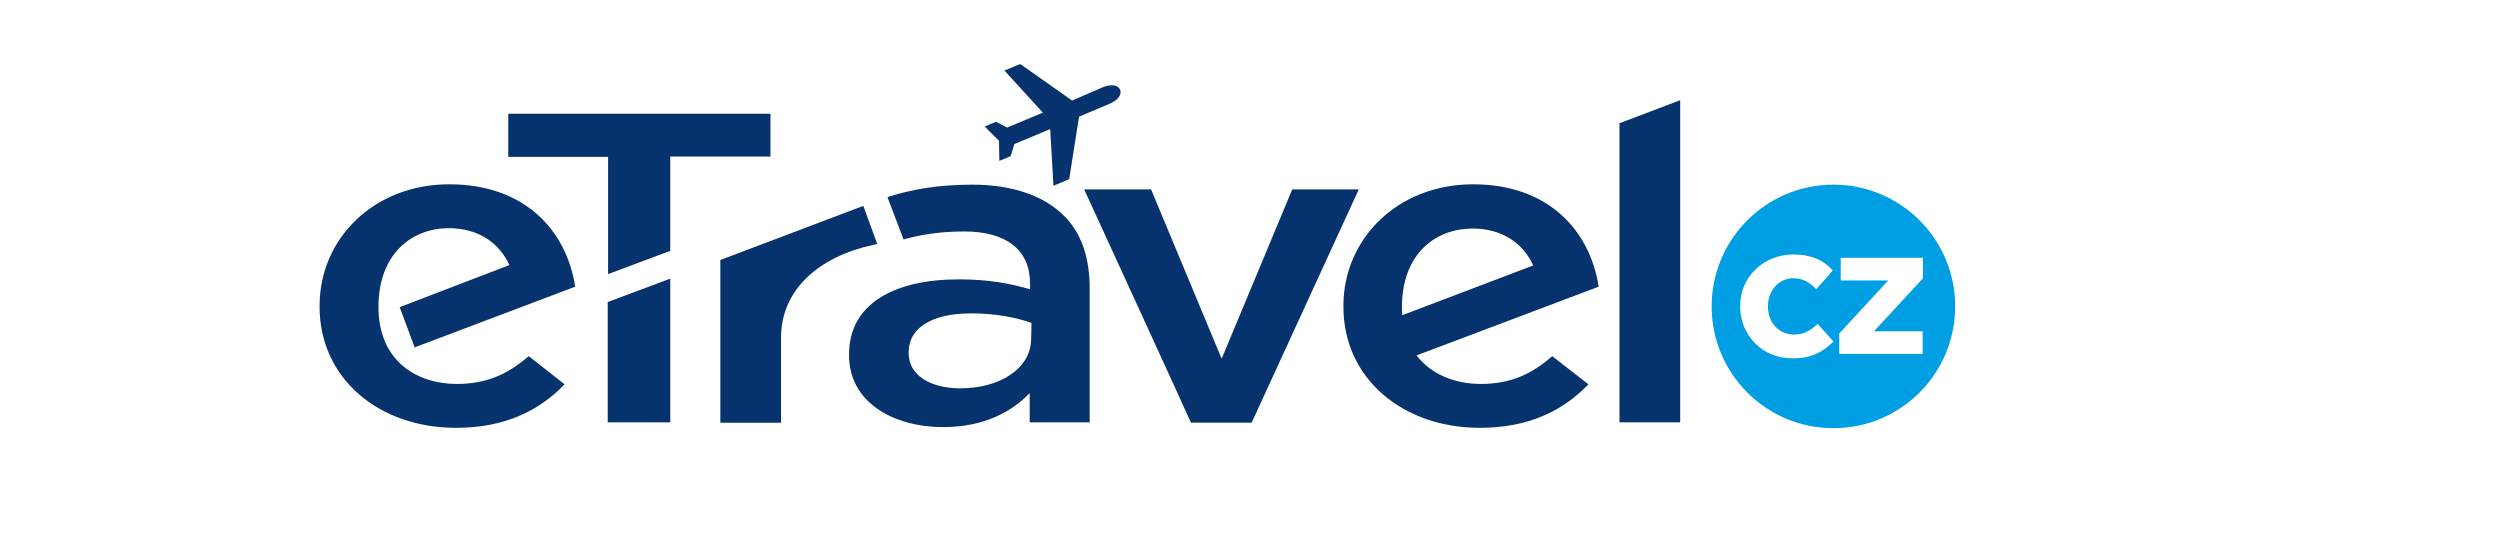
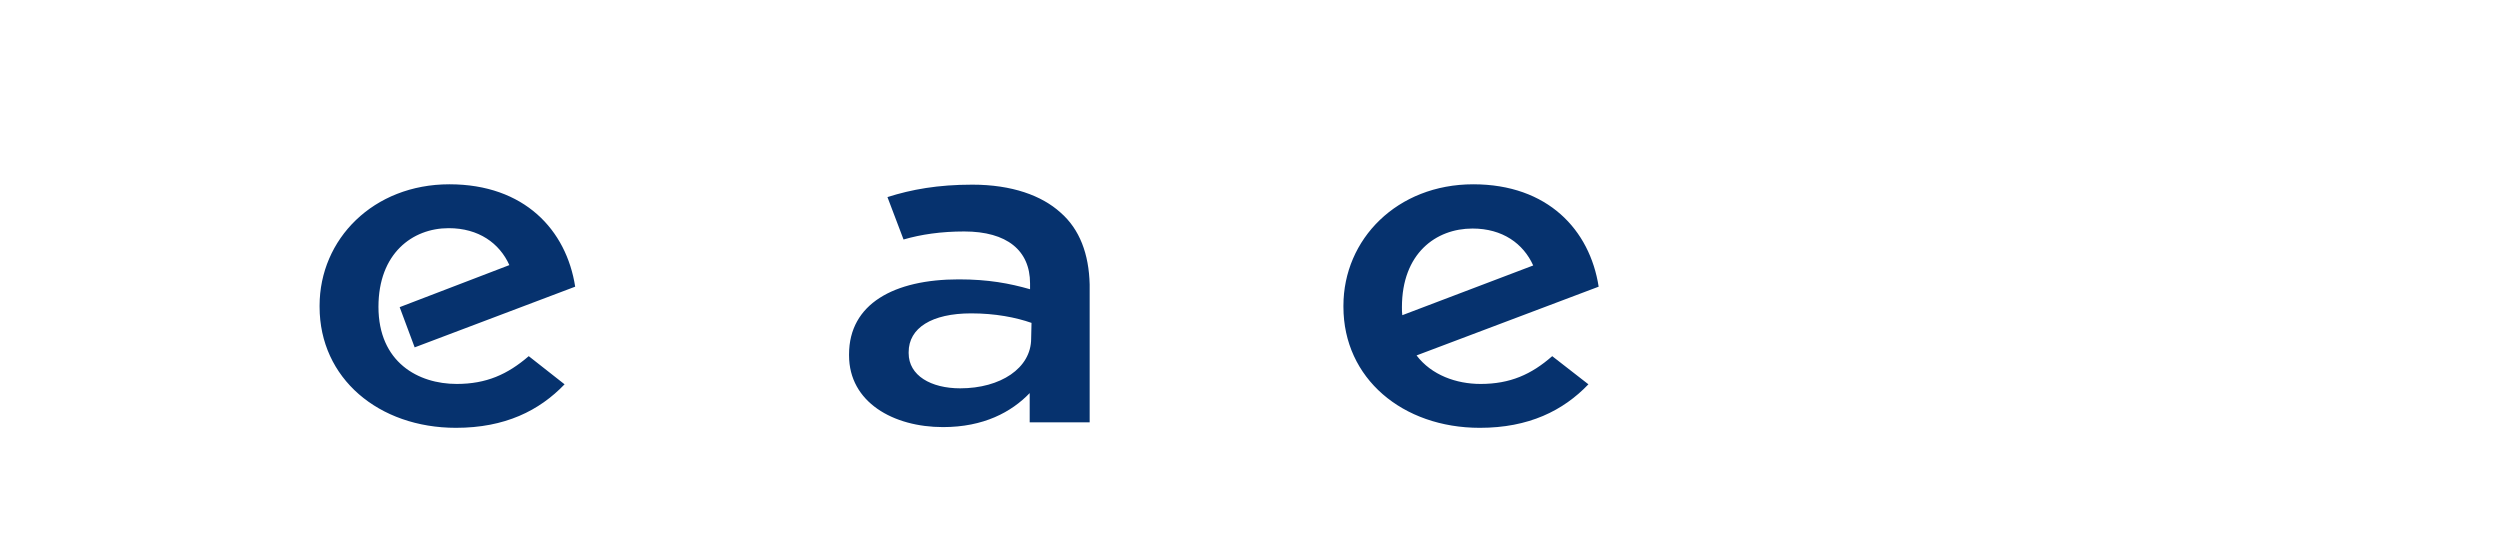
<svg xmlns="http://www.w3.org/2000/svg" version="1.1" id="eTravel.cz" x="0" y="0" viewBox="0 0 683.7 151.9" style="enable-background:new 0 0 683.7 151.9" xml:space="preserve">
  <style>.st1{fill:#06326e}</style>
-   <path d="M501.4 50.5c-18.4 0-33.3 14.9-33.3 33.3s14.9 33.3 33.3 33.3 33.3-14.9 33.3-33.3-14.9-33.3-33.3-33.3zM490.3 98c-4 0-7.7-1.4-10.3-4.1-2.6-2.6-4.1-6.2-4.1-10v-.1c0-3.9 1.4-7.4 4.1-10 2.7-2.7 6.4-4.2 10.4-4.2 4.6 0 8 1.3 10.8 4.3-.3.5-2.8 3.3-4.5 5.2-1.7-1.8-3.5-3-6.3-3-3.9 0-6.9 3.3-6.9 7.6v.1c0 4.5 3 7.7 7.2 7.7 2.7 0 4.5-1.2 6.4-2.9 1.6 1.8 4 4.4 4.3 4.8-2.3 2.3-5.4 4.6-11.1 4.6zm35.5-7.4v6.2H503v-5.6l13.4-14.5h-13v-6.2h22.5v5.6l-13.4 14.5h13.3z" style="fill:#009fe3" />
  <path class="st1" d="M157.3 78.4c-2.4-15.5-13.9-28-34.4-28-20.8 0-35.5 15-35.5 33.2v.3c0 19.6 16.2 33.1 37.3 33.1 13.4 0 22.8-4.7 29.7-11.9l-9.8-7.7c-5.8 5-11.6 7.6-19.7 7.6-10.5 0-21.4-5.9-21.4-21.1 0-14.6 9.3-21.5 19.2-21.5 8.2 0 13.9 4.1 16.6 10.1l-30 11.5 4.1 11 43.9-16.6zM404.9 105c-6.6 0-13.4-2.4-17.5-7.8l49.8-18.8c-2.4-15.5-13.9-28-34.3-28-20.8 0-35.5 15-35.5 33.2v.3c0 19.6 16.2 33.1 37.3 33.1 13.4 0 22.8-4.7 29.7-11.9l-9.9-7.7c-5.7 5-11.5 7.6-19.6 7.6zm-2.2-42.5c8.2 0 13.9 4.1 16.6 10.1l-35.8 13.6c-.1-.7-.1-1.4-.1-2.2 0-14.7 9.3-21.5 19.3-21.5zM290 58.1c-5.1-4.6-13.2-7.6-24.1-7.6-9.4 0-16.6 1.3-23.2 3.4l4.4 11.6c4.8-1.4 10.3-2.2 16.6-2.2 11.7 0 18 5.2 18 14.2v1.6c-5.6-1.6-11.4-2.7-19.5-2.7-17.7 0-30 6.7-30 20.5v.3c0 12.8 12.1 19.6 25.7 19.6 11.1 0 18.7-4.1 23.7-9.3v8H298V77.8c-.2-8.3-2.7-15.1-8-19.7zm-8 34.5c0 8.1-8.4 13.6-19.4 13.6-8 0-14.1-3.5-14.1-9.6v-.3c0-6.6 6.3-10.6 17.1-10.6 6.6 0 12.2 1.1 16.5 2.6l-.1 4.3z" />
-   <path class="st1" d="M236.1 56.3L197 71.1v44.5h16.6V92.3c0-13 10.3-22.1 25.1-25.3.3-.1 1.2-.3 1.2-.3l-3.8-10.4zm60.4-4.5h18.3l19.3 46.3 19.3-46.3h18.2l-29.3 63.8h-16.6c.1 0-29.2-63.8-29.2-63.8zm146.4-18.1l16.6-6.3v88.1h-16.6V33.7zM166.2 75l17.1-6.4V42.8h27.4V31.1H139v11.8h27.3V75zm0 7.6v32.9h17.1V76.2l-17.1 6.4zm127-55.1l-14.2-10-4.3 1.8 10.5 11.5-9.8 4.1-3-1.6-3.1 1.3 3.9 3.9.1 5.5 3.1-1.3 1-3.3 9.8-4.1.9 15.5 4.3-1.8 2.7-17.1 8.3-3.5c1.9-.8 3.6-2.3 2.9-3.9-.7-1.6-3.1-1.3-4.8-.6l-8.3 3.6z" />
</svg>